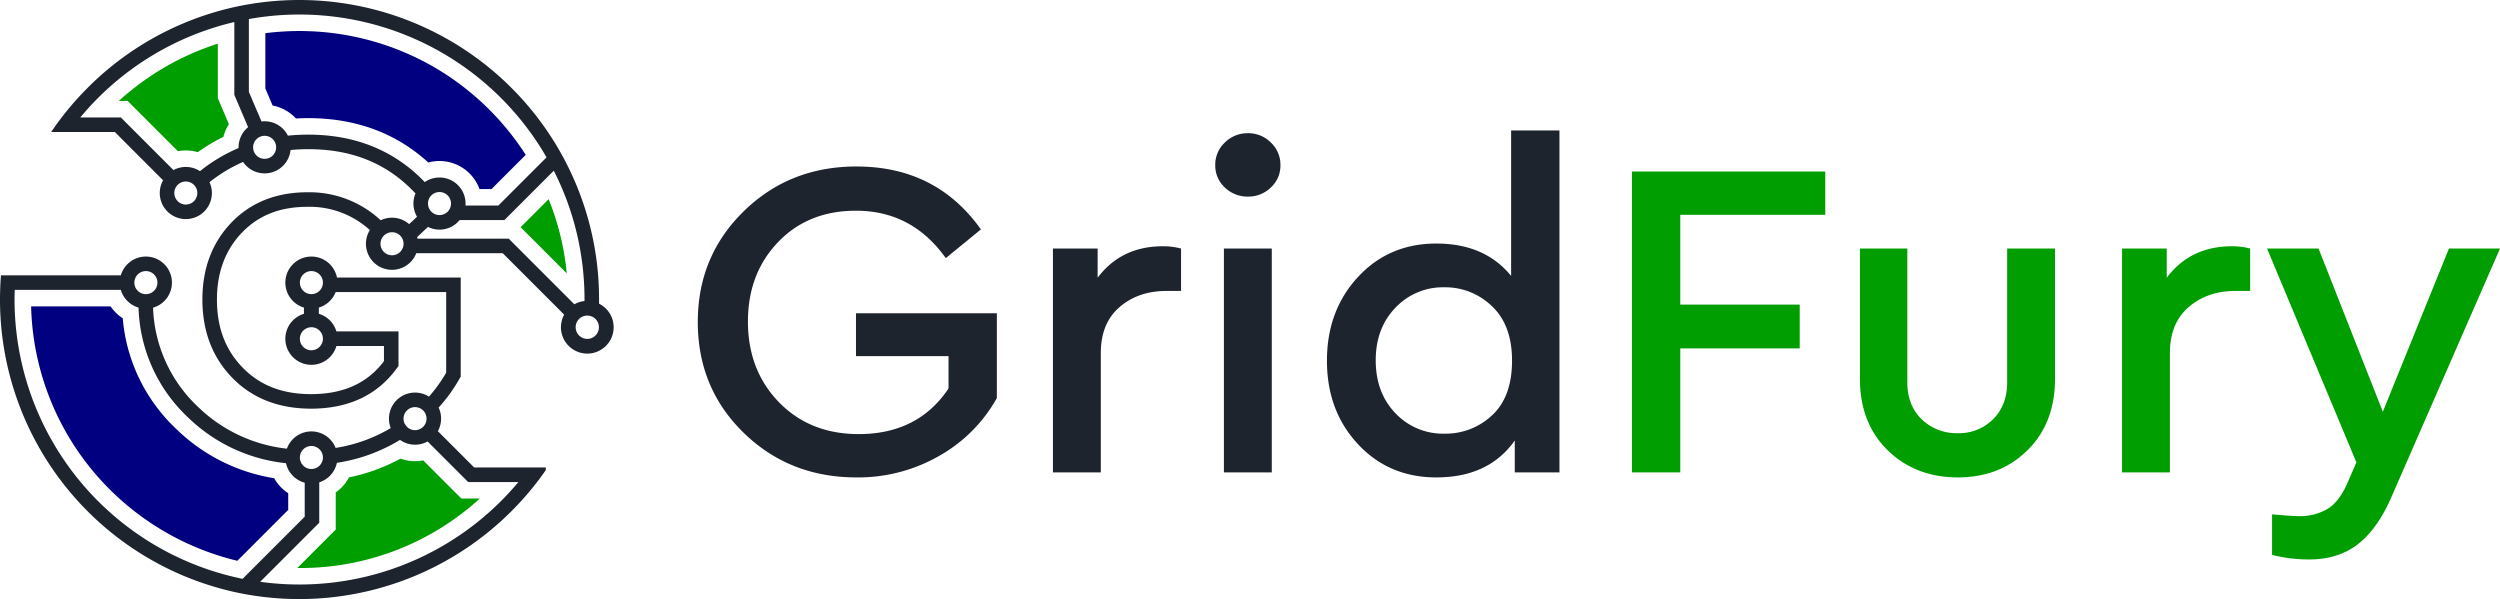
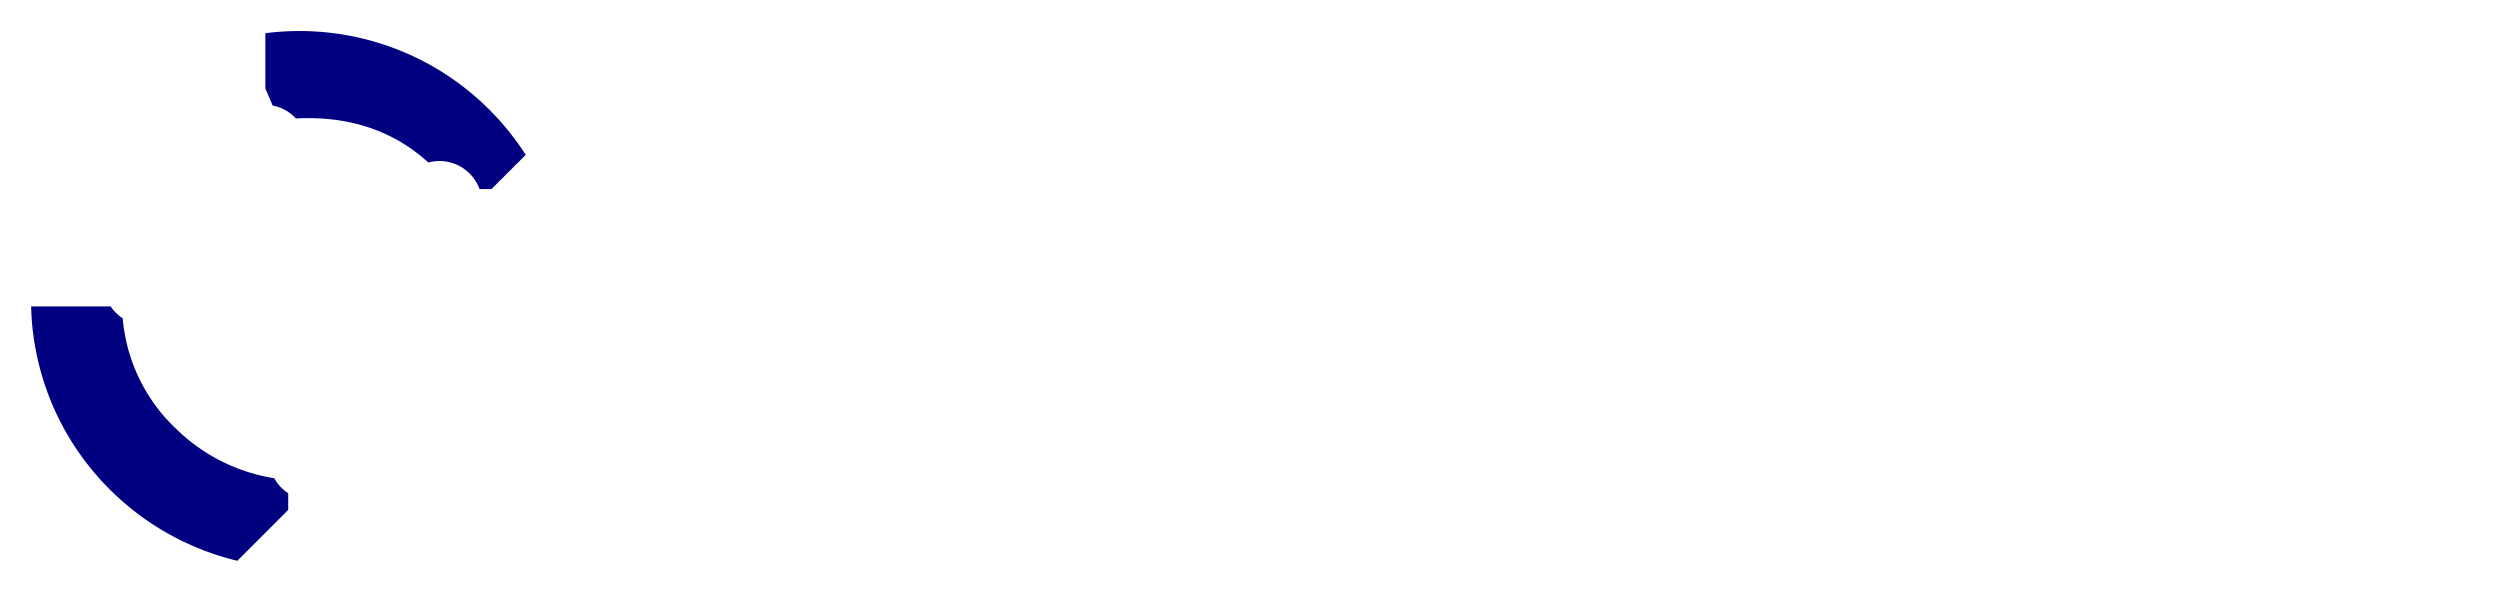
<svg xmlns="http://www.w3.org/2000/svg" viewBox="0 0 804 192.66">
-   <path data-name="logoMark &lt;CompoundPathItem&gt;" d="M197.143 103.383c-.05-.246-.118-.478-.186-.71a5.73 5.73 0 00-.192-.51 1.074 1.074 0 00-.086-.228.377.377 0 00-.05-.104c-.05-.132-.119-.264-.173-.387a7.045 7.045 0 00-.428-.747c-.118-.177-.232-.35-.369-.523 0 0 .01-.01 0-.01-.145-.186-.291-.36-.437-.536a7.342 7.342 0 00-1.02-.97 6.502 6.502 0 00-1.165-.792 6.279 6.279 0 00-.387-.21c.005-.441.01-.887.01-1.329a95.698 95.698 0 00-7.575-37.494q-1.605-3.79-3.514-7.415-1.133-2.144-2.371-4.238A96.523 96.523 0 0080.036 1.37q-2.349.396-4.68.915a96.139 96.139 0 00-47.143 25.928 98.32 98.32 0 00-8.385 9.554q-1.748 2.287-3.368 4.675h20.461l15.53 15.536a8.384 8.384 0 003.806 11.712 8.378 8.378 0 0011.885-7.615 8.209 8.209 0 00-.77-3.487 48.52 48.52 0 0110.802-6.51 8.375 8.375 0 0015.267-3.828 56.918 56.918 0 015.7-.273c14.242 0 25.577 4.67 34.48 14.234a8.34 8.34 0 00.496 7.488l-2.53 2.39a8.348 8.348 0 00-9.15-1.248 33.666 33.666 0 00-23.588-9.008c-10.005 0-18.226 3.287-24.439 9.76-6.186 6.44-9.322 14.761-9.322 24.734 0 10.179 3.24 18.654 9.64 25.204 6.4 6.564 14.917 9.896 25.305 9.896 12.108 0 21.42-4.42 27.684-13.127l.442-.61v-11.107h-19.974a8.392 8.392 0 00-5.649-5.667v-1.994a8.412 8.412 0 005.417-4.998h35.537v25.937a47.298 47.298 0 01-5.54 7.693 8.378 8.378 0 00-12.304 10.078c.005.013.014.022.018.036-.036.018-.068.04-.1.06a49.79 49.79 0 01-17.456 6.294c-.06.014-.119.019-.173.032a.265.265 0 00-.018-.054 8.372 8.372 0 00-15.65.29 48.596 48.596 0 01-28.7-13.555 45.82 45.82 0 01-14.339-31.79 8.382 8.382 0 10-10.364-10.397H.31a83.718 83.718 0 00-.255 4.68 87.614 87.614 0 00-.055 3.1 96.36 96.36 0 0074.087 93.755q2.724.649 5.485 1.129a97.205 97.205 0 0016.755 1.448 96.524 96.524 0 0076.395-37.635q1.454-1.892 2.813-3.842v-.838h-23.037l-11.68-11.68a8.374 8.374 0 00.25-7.583 52.22 52.22 0 006.8-9.45l.3-.533V89.25h-39.8a8.381 8.381 0 10-10.625 9.668v2.003a8.379 8.379 0 1010.456 10.342h15.281v4.902c-5.394 7.12-13.069 10.584-23.447 10.584-9.204 0-16.391-2.777-21.963-8.494-5.585-5.717-8.302-12.887-8.302-21.927 0-8.721 2.694-15.954 8.02-21.494 5.366-5.599 12.262-8.32 21.061-8.32a28.743 28.743 0 0120.097 7.473 8.376 8.376 0 1014.93 7.438h27.79l19.768 19.765a7.99 7.99 0 00-.355.742s-.014 0-.014.004a8.913 8.913 0 00-.669 3.296 8.48 8.48 0 008.476 8.484 6.24 6.24 0 00.65-.027 6.42 6.42 0 001.057-.146c.146-.027.282-.059.419-.095a7.963 7.963 0 001.556-.574 7.08 7.08 0 00.524-.282.937.937 0 00.187-.105 6.428 6.428 0 00.819-.573 1.542 1.542 0 00.177-.137 6.973 6.973 0 00.756-.705c.137-.146.264-.292.387-.437a8.155 8.155 0 001.293-2.13 8.534 8.534 0 00.65-3.273 8.193 8.193 0 00-.204-1.848zm-63.667 27.548a3.553 3.553 0 011.015.146 3.688 3.688 0 012.685 3.55c0 .118-.004.232-.009.341a3.707 3.707 0 01-3.691 3.369c-.142 0-.278-.01-.415-.023a3.687 3.687 0 01-2.294-1.161l-.56-.792a3.57 3.57 0 01-.423-1.443 3.046 3.046 0 01-.014-.291 3.704 3.704 0 013.706-3.696zm-36.088 13.724a3.732 3.732 0 012.758-1.229 3.676 3.676 0 012.663 1.134 3.713 3.713 0 011.043 2.571 3.626 3.626 0 01-.656 2.09 3.228 3.228 0 01-.523.614 3.707 3.707 0 01-4.68.31 3.741 3.741 0 01-.82-.81 3.696 3.696 0 01.214-4.68zM46.916 87.183a3.71 3.71 0 11-3.705 3.705 3.708 3.708 0 013.705-3.705zM78.02 186.15A91.673 91.673 0 014.68 96.327c0-1.033.014-2.07.055-3.1h34.13a8.389 8.389 0 005.69 5.7 50.287 50.287 0 0015.767 35.172 53.088 53.088 0 0031.65 14.866 8.399 8.399 0 006.022 6.268v10.939zm72.54-31.126h16.163a91.773 91.773 0 01-83.05 32.086l19-19v-12.99a8.39 8.39 0 005.672-6.286c.177-.023.355-.05.532-.078a54.514 54.514 0 0018.954-6.8l.242-.145c.19-.114.382-.228.569-.346a8.338 8.338 0 008.867.51zM96.44 90.888a3.702 3.702 0 017.024-1.639 3.651 3.651 0 01.387 1.639 3.705 3.705 0 11-7.41 0zm6.591 20.374a3.703 3.703 0 11-4.146-5.799 3.62 3.62 0 011.26-.223 3.703 3.703 0 013.697 3.469c.004.077.009.154.009.232a3.705 3.705 0 01-.82 2.321zm23.042-29.168a3.706 3.706 0 01-3.71-3.701 3.511 3.511 0 01.082-.765 3.641 3.641 0 01.542-1.288 3.712 3.712 0 013.086-1.652h.018a3.703 3.703 0 01-.018 7.406zm-62.611-20.02a3.706 3.706 0 01-3.706 3.706 3.638 3.638 0 01-.55-.041 3.706 3.706 0 01-3.15-3.664 3.164 3.164 0 01.032-.464 3.708 3.708 0 013.386-3.228c.096-.009.187-.014.282-.014a3.42 3.42 0 01.688.069 3.707 3.707 0 013.018 3.591zm13.264-14.698c0 .078 0 .155.004.232a52.594 52.594 0 00-12.417 7.438 8.317 8.317 0 00-8.526-.346L38.86 37.767H25.827a91.634 91.634 0 0149.53-30.68v23.41l4.433 10.406a8.35 8.35 0 00-3.063 6.473zm11.962.929a3.656 3.656 0 01-.236.646 3.697 3.697 0 01-5.576 1.384 3.634 3.634 0 01-.5-.45 3.701 3.701 0 01-.975-2.509 3.656 3.656 0 01.364-1.593c.019-.045.041-.082.064-.127a3.692 3.692 0 013.272-1.976 3.813 3.813 0 011.025.141 3.697 3.697 0 012.562 4.484zm10.452-5.007a64.136 64.136 0 00-6.55.327 8.373 8.373 0 00-7.488-4.624 8.05 8.05 0 00-1.002.059l-4.064-9.518V6.127a91.733 91.733 0 0195.735 44.477l-15.495 15.494H149.7c.018-.214.027-.423.027-.637a8.386 8.386 0 00-8.38-8.375 8.297 8.297 0 00-4.743 1.474c-9.723-10.132-22.295-15.262-37.463-15.262zm45.905 22.163a3.702 3.702 0 01-3.7 3.705 4.107 4.107 0 01-.72-.068 3.734 3.734 0 01-2.95-3.127 3.762 3.762 0 01-.036-.51 3.703 3.703 0 017.406 0zm39.752 32.346c-.027.013-.054.032-.086.05l-21.107-21.112h-29.32c-.031-.168-.077-.332-.122-.5l3.468-3.269.005-.004c.278.136.564.26.865.373.296.105.6.196.91.273.141.032.282.06.419.087.095.018.195.031.291.05.077.009.16.018.241.031a7.805 7.805 0 00.983.06 8.352 8.352 0 006.469-3.068h14.402l15.882-15.882a90.633 90.633 0 017.315 19.792 91.861 91.861 0 012.567 21.64c0 .164 0 .327-.004.487l-.023.004c-.146.018-.305.037-.446.06-.15.027-.305.054-.447.086a7.053 7.053 0 00-1.27.378 2.815 2.815 0 00-.395.173 9.263 9.263 0 00-.565.273c-.009 0-.018.009-.032.018zm7.251 9.404a3.74 3.74 0 01-2.83 1.762 4.565 4.565 0 01-.347.013 3.75 3.75 0 01-3.741-3.755 3.152 3.152 0 01.036-.523 3.748 3.748 0 013.705-3.219c.096 0 .187.014.282.014a3.727 3.727 0 013.21 2.39 3.662 3.662 0 01.25 1.338 3.712 3.712 0 01-.565 1.98z" fill="#1d242e" />
-   <path data-name="logoMark &lt;PathItem&gt;" d="M148.362 160.327l-.486-.487-11.779-11.78a13.701 13.701 0 01-2.62.254 13.527 13.527 0 01-4.669-.821 59.804 59.804 0 01-16.573 6.037 13.595 13.595 0 01-4.26 4.822v11.956l-.487.486-11.88 11.88c.241.003.48.004.72.004a85.65 85.65 0 0057.983-22.351h-5.949zm31.898-84.391a85.603 85.603 0 00-3.817-11.887l-9.016 9.018 14.847 14.851a86.288 86.288 0 00-2.015-11.982zM40.368 32.465h.687l.487.486 15.673 15.676a13.659 13.659 0 016.385.31 58.157 58.157 0 018.243-4.924 13.731 13.731 0 011.774-4.069l-3.43-8.051-.133-.312V14.047a85.896 85.896 0 00-19.353 8.958 86.909 86.909 0 00-12.489 9.46z" fill="#009e00" />
  <path data-name="logoMark &lt;PathItem&gt;" d="M140.155 21.91A86.569 86.569 0 0085.34 10.674v17.783l2.34 5.483a13.506 13.506 0 017.489 4.165 71.794 71.794 0 013.972-.11c15.269 0 28.25 4.8 38.6 14.268a13.703 13.703 0 0116.469 8.533h3.871l10.998-10.997a87.066 87.066 0 00-28.923-27.889zM88.19 153.794a58.184 58.184 0 01-31.55-15.88 55.253 55.253 0 01-17.17-35.553 13.856 13.856 0 01-3.897-3.83H10.01a85.948 85.948 0 0019.734 52.782 86.8 86.8 0 0046.579 29.036l16.368-16.373v-5.361a13.49 13.49 0 01-4.501-4.82z" fill="navy" />
-   <path data-name="type &lt;CompoundPathItem&gt;" d="M315.456 73.777l-11.289 9.236q-10.85-15.247-28.882-15.248-15.396 0-25.071 10.117-9.677 10.115-9.678 25.51 0 15.688 9.97 25.95 9.97 10.265 25.658 10.264 19.059 0 28.882-14.661v-10.41h-29.761v-13.781h45.303v27.27a48.44 48.44 0 01-18.474 18.547 52.276 52.276 0 01-26.683 6.964q-21.554 0-36.287-14.37-14.735-14.365-14.734-35.627 0-21.11 14.734-35.552t36.288-14.442q25.657 0 40.024 20.233zm64.369 6.157V93.57h-4.691q-9.089 0-15.1 5.204-6.014 5.206-6.013 14.736v38.412h-15.394V79.934h14.37v9.383q7.622-10.115 20.964-10.116a21.893 21.893 0 015.864.733zm28.886-34.088a9.775 9.775 0 013.079 7.258 9.543 9.543 0 01-3.079 7.185 10.269 10.269 0 01-7.331 2.932 10.447 10.447 0 01-7.478-2.932 9.542 9.542 0 01-3.078-7.185 9.775 9.775 0 013.078-7.257 10.31 10.31 0 017.478-3.006 10.137 10.137 0 017.331 3.005zm.293 106.076H393.61V79.934h15.394zM501.52 41.961v109.96h-14.37V141.66q-8.356 11.874-25.218 11.875-15.246 0-25.217-10.702-9.968-10.703-9.97-26.83 0-16.13 9.97-26.905t25.217-10.776q15.543 0 24.045 10.41v-46.77zm-21.626 91.561q6.377-5.938 6.377-17.52 0-11.436-6.45-17.52a21.483 21.483 0 00-15.248-6.085 20.982 20.982 0 00-15.835 6.598q-6.305 6.597-6.305 16.861 0 10.41 6.305 17.006a20.982 20.982 0 0015.835 6.599 21.696 21.696 0 0015.32-5.939z" fill="#1d242e" />
-   <path data-name="type &lt;CompoundPathItem&gt;" d="M587 69.085h-46.623v28.883h38.414v14.075h-38.414v39.879h-15.54V55.157H587zm73.898 52.635q0 14.366-8.87 23.091-8.872 8.722-22.36 8.724-13.634 0-22.578-8.724t-8.943-23.091V79.934h15.248v42.96q0 7.475 4.619 11.947a16.077 16.077 0 0011.654 4.473 15.464 15.464 0 0011.29-4.473q4.546-4.473 4.546-11.948V79.934h15.394zm62.754-41.786V93.57h-4.692q-9.088 0-15.1 5.204-6.013 5.206-6.013 14.736v38.412h-15.394V79.934h14.37v9.383q7.623-10.115 20.964-10.116a21.893 21.893 0 015.865.733zm80.348 0l-35.04 80.198q-4.545 10.262-10.85 15.029-6.304 4.764-15.54 4.764a48.722 48.722 0 01-11.875-1.467V165.41q6.744.586 8.503.587a17.73 17.73 0 009.237-2.273q3.81-2.273 6.451-8.284l2.932-6.743-28.736-68.763h16.567l20.672 52.489 21.258-52.489z" fill="#009e00" />
</svg>